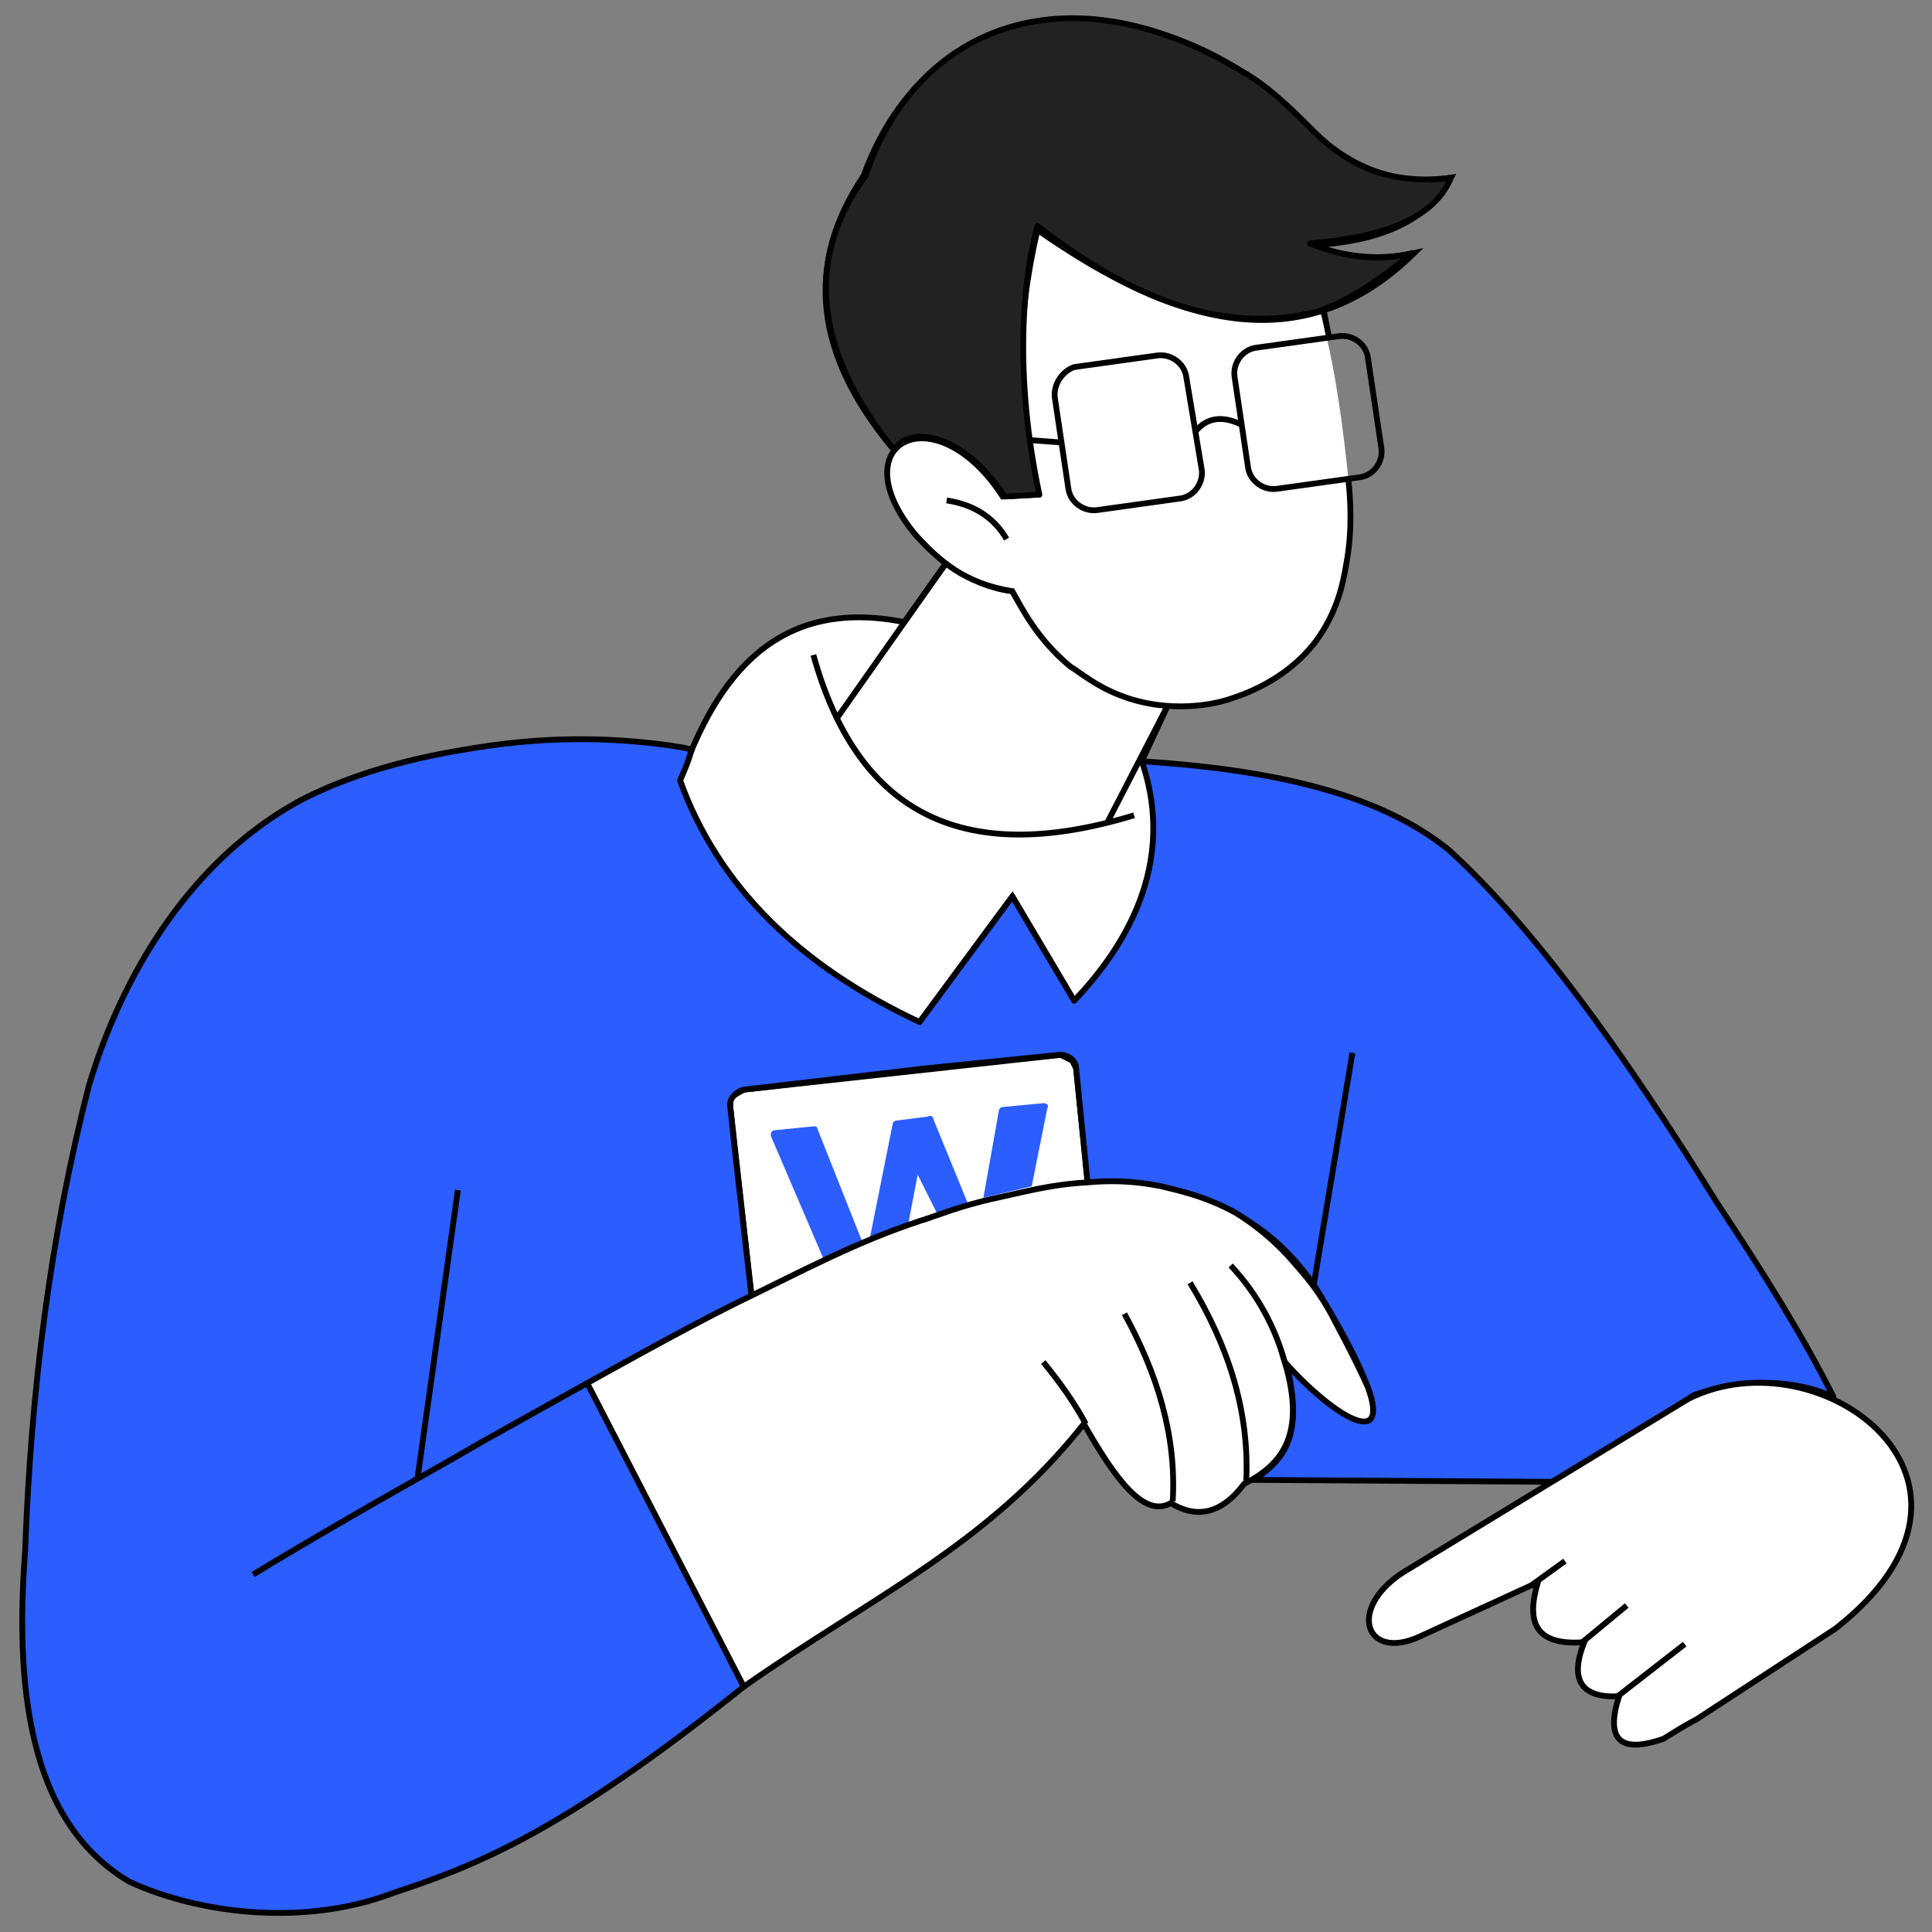
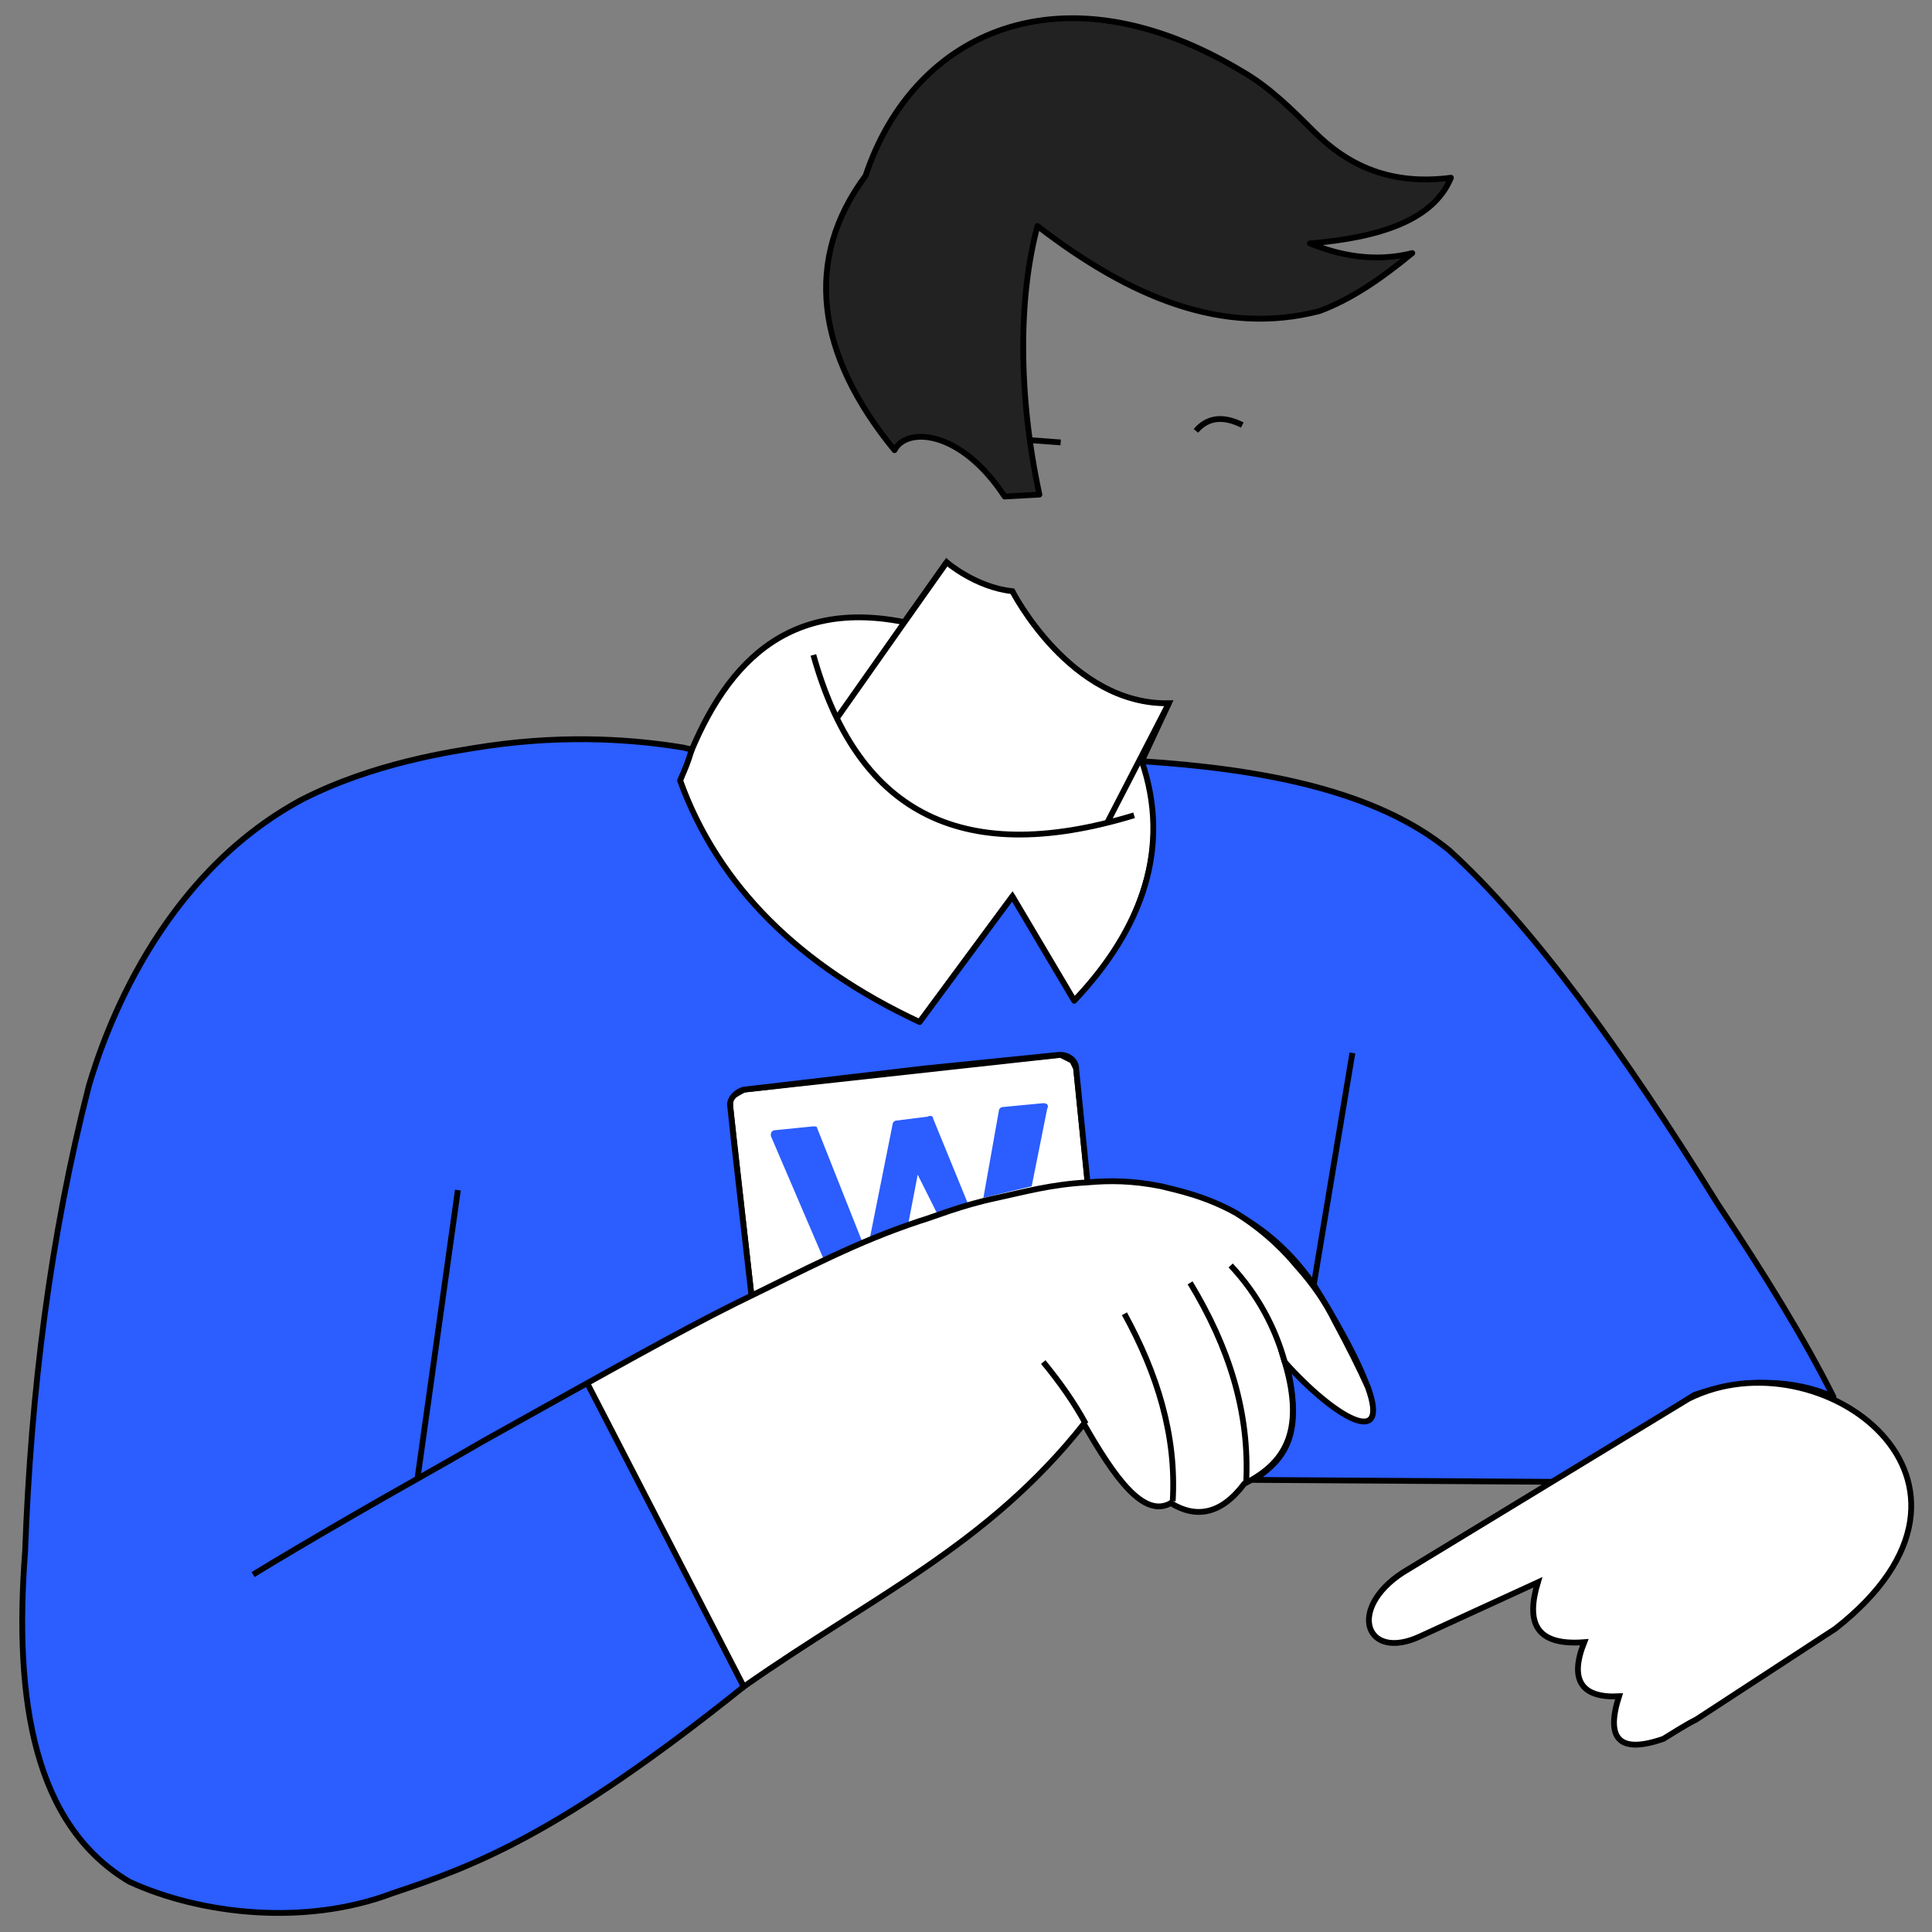
<svg xmlns="http://www.w3.org/2000/svg" xml:space="preserve" viewBox="0 0 100 100">
  <rect x="0" y="0" width="100" height="100" fill="#808080" stroke="none" />
  <path fill="#FFF" stroke="#000" stroke-miterlimit="10" stroke-width=".3" d="m38.9 67.1-1.1-9.8v-.5l.7-.4 16.4-1.8.6.3.2.4.6 5.9zm7.9-34.9 2.2-3.1s1.5 1.3 3.4 1.5c0 0 3 5.9 8.1 5.8l-1.4 3s2.8 5.9-3.5 12.4l-3.2-5.4-4.8 6.5s-8.7-2-12.4-12.5c1.9-5.5 5.1-9.5 11.6-8.2" />
-   <path fill="#FFF" d="M69.8 24.9s-.5-5.6-1.5-8.8c0 0-5.9 2.7-14.6-4.4 0 0-1.8 8.9.1 13.9l-1.8.1s-2-3.2-4.6-2.9c-2.6.2-.8 3.7-.8 3.7" />
  <path fill="#2B5DFF" stroke="#000" stroke-linecap="round" stroke-linejoin="round" stroke-miterlimit="10" stroke-width=".3" d="M88.9 62.3C84 54.4 79.3 47.9 75 44c-3.8-3.1-9.7-4.2-15.9-4.6 1.5 4.4.1 8.6-3.5 12.4l-3.2-5.4-4.8 6.5c-6.2-2.9-10.4-7-12.4-12.5.3-.7.4-.9.6-1.6l-.4-.1c-2.4-.4-5.9-.7-10.1-.1-2 .3-6 .9-9.7 2.8-7.4 4-10.2 12.1-11 14.8-2 7.8-3 15.8-3.3 24.1-.6 7.8.5 14.2 5.4 17.1 3.7 1.7 9.1 2.3 13.6.6 4.2-1.4 8.6-3 18.2-10.7h0l-8-15.7c2.7-1.5 5.7-3.2 8.4-4.5l-.9-7.9-.2-1.9c-.1-.4.3-.8.7-.9l9.4-1.1 6.9-.7h.1c.4 0 .8.3.8.7l.6 6c4.5-.2 8.8 1 11.7 5.2 4.6 7.4 3.9 9.3-1.4 4.1.8 3.5.1 4.8-1.7 6l15.6.1c2.6-1.6 4.7-2.9 7.2-4.5 2.6-.9 5.2-.8 7.2.1-1.5-3-3.6-6.4-6-10z" />
  <path fill="none" stroke="#000" stroke-miterlimit="10" stroke-width=".3" d="m23.7 61.6-2.1 15M70 54.5l-2 12M42.1 33.9c2.2 7.9 7.4 11.1 16.6 8.3m-15.4-5 5.7-8.1m8.3 13.5 3.2-6.2" />
-   <path fill="#FFF" stroke="#000" stroke-miterlimit="10" stroke-width=".3" d="M69.8 24.9c.1 1 .2 2.5-.1 4.2-.2 1.2-.5 2.6-1.6 4.1-1.6 2.1-3.9 2.8-4.5 3-.6.2-3 .8-5.6-.2-1.3-.5-2.1-1.2-2.6-1.5-1.7-1.4-2.5-3-3-3.9-2.5-.4-3.8-1.6-5-2.9-4-4.8 1-7.4 4.5-2l1.8-.1c-1.2-4.4-1.1-9 0-13.7 7 4.9 13.7 6.9 19.5 1.2-1.8.4-3.6.2-5.3-.4 3.3-.2 5.9-1.1 7.2-3.5-3.1.5-5.6-.7-7.9-3.1-6.4-6.6-18.6-7.8-22.5 3-3.1 4.6-2.5 9.3 1.5 14.1" />
-   <path fill="none" stroke="#000" stroke-miterlimit="10" stroke-width=".3" d="M49 25.9c1.3.2 2.4.8 3.1 2m2.5-7.3.7 4.7c.1.7.8 1.2 1.5 1.1l4.3-.6c.7-.1 1.2-.8 1.1-1.5l-.8-4.8c-.1-.7-.8-1.2-1.5-1.1l-4.3.6c-.6.2-1.1.9-1 1.6zm9.3-1.1.7 4.7c.1.7.8 1.2 1.5 1.1l4.3-.6c.7-.1 1.2-.8 1.1-1.5l-.7-4.7c-.1-.7-.8-1.2-1.5-1.1L65 18c-.7.1-1.2.8-1.1 1.5zm4.6-3.5.3 1.5" />
  <path fill="none" stroke="#000" stroke-miterlimit="10" stroke-width=".3" d="M61.9 22.3c.6-.7 1.4-.8 2.4-.3m-9.4.9-6.7-.5" />
  <path fill="#FFF" stroke="#000" stroke-miterlimit="10" stroke-width=".3" d="m87.8 89 7.2-4.7c9.7-7.6-.8-15.3-7.6-11.9l-14.8 9c-2.9 1.9-1.9 4.6.9 3.3l6.1-2.8c-.6 2-.2 3.3 2.4 3.1-.8 2-.1 2.9 1.8 2.8-.7 2.2 0 3 2.3 2.2.5-.3 1.1-.7 1.7-1z" />
-   <path fill="none" stroke="#000" stroke-miterlimit="10" stroke-width=".3" d="m79.2 82.1 1.8-1.3m.9 4.2 2.3-1.9m-.6 4.8 3.6-2.8" />
  <path fill="#2B5DFF" d="m42.6 65.1-2.7-6.3v-.1c0-.1.1-.2.2-.2l2-.2c.1 0 .2 0 .2.1l2.3 5.8c-.7.3-1.3.6-2 .9zm11.4-8c.2 0 .3.1.2.3l-.8 4c-.8.2-1.7.4-2.5.6l.8-4.5c0-.1.1-.2.2-.2l2.1-.2zm-5.7.8 1.8 4.4c-.5.2-1 .3-1.6.5l-1-2-.5 2.6c-.7.3-1.3.5-2 .8l1.2-6c0-.1.1-.2.2-.2l1.6-.2c.2-.1.3 0 .3.1z" />
  <path fill="#222" stroke="#000" stroke-linecap="round" stroke-linejoin="round" stroke-miterlimit="10" stroke-width=".3" d="M68 6.8c1.8 1.8 4 2.8 7.1 2.4-.9 2.2-3.7 3.1-7.3 3.4 1.5.6 3.3 1 5.3.5-1.7 1.4-3.2 2.4-4.8 3-5 1.3-9.8-.7-14.6-4.4-1 3.7-1 8.8.1 13.9l-1.8.1c-2.3-3.5-5.1-3.6-5.7-2.4-4.1-5-4.7-9.9-1.5-14.2 2.5-7.5 10.2-11 19.5-5.4 1.4.8 2.6 2 3.7 3.1z" />
  <path fill="#FFF" stroke="#000" stroke-miterlimit="10" stroke-width=".3" d="M13.1 81.5c1.3-.8 3-1.8 4.9-2.9 2.4-1.4 4.6-2.6 7-4 6.8-3.8 10.2-5.7 13-7.1 3.9-1.9 6.3-3.2 9.6-4.3.7-.2 2.1-.8 4-1.2 1.4-.3 2.8-.7 4.7-.8 1.1-.1 2.3-.1 3.8.2.8.2 2.3.5 3.9 1.4 1.6 1 2.6 2.1 3.1 2.7.9 1 1.5 1.9 2 2.9.7 1.3 1.3 2.5 1.7 3.4 1.2 3.3-1.8 1.5-4.3-1.3 1.1 3.7-.1 5.3-2.1 6.3-1.2 1.6-2.5 1.8-3.8 1-1.4.8-2.9-1.3-4.5-4.1-5 6.3-10.9 8.9-17.6 13.6l-8.1-15.7" />
  <path fill="none" stroke="#000" stroke-miterlimit="10" stroke-width=".3" d="M56.2 73.7c-.6-1.1-1.3-2.1-2.2-3.2m4.2-2.5c1.7 3.1 2.7 6.3 2.5 9.7m.9-11.3c2 3.3 3.1 6.7 2.9 10.4m2-6.3c-.5-1.8-1.4-3.5-2.8-5" />
</svg>